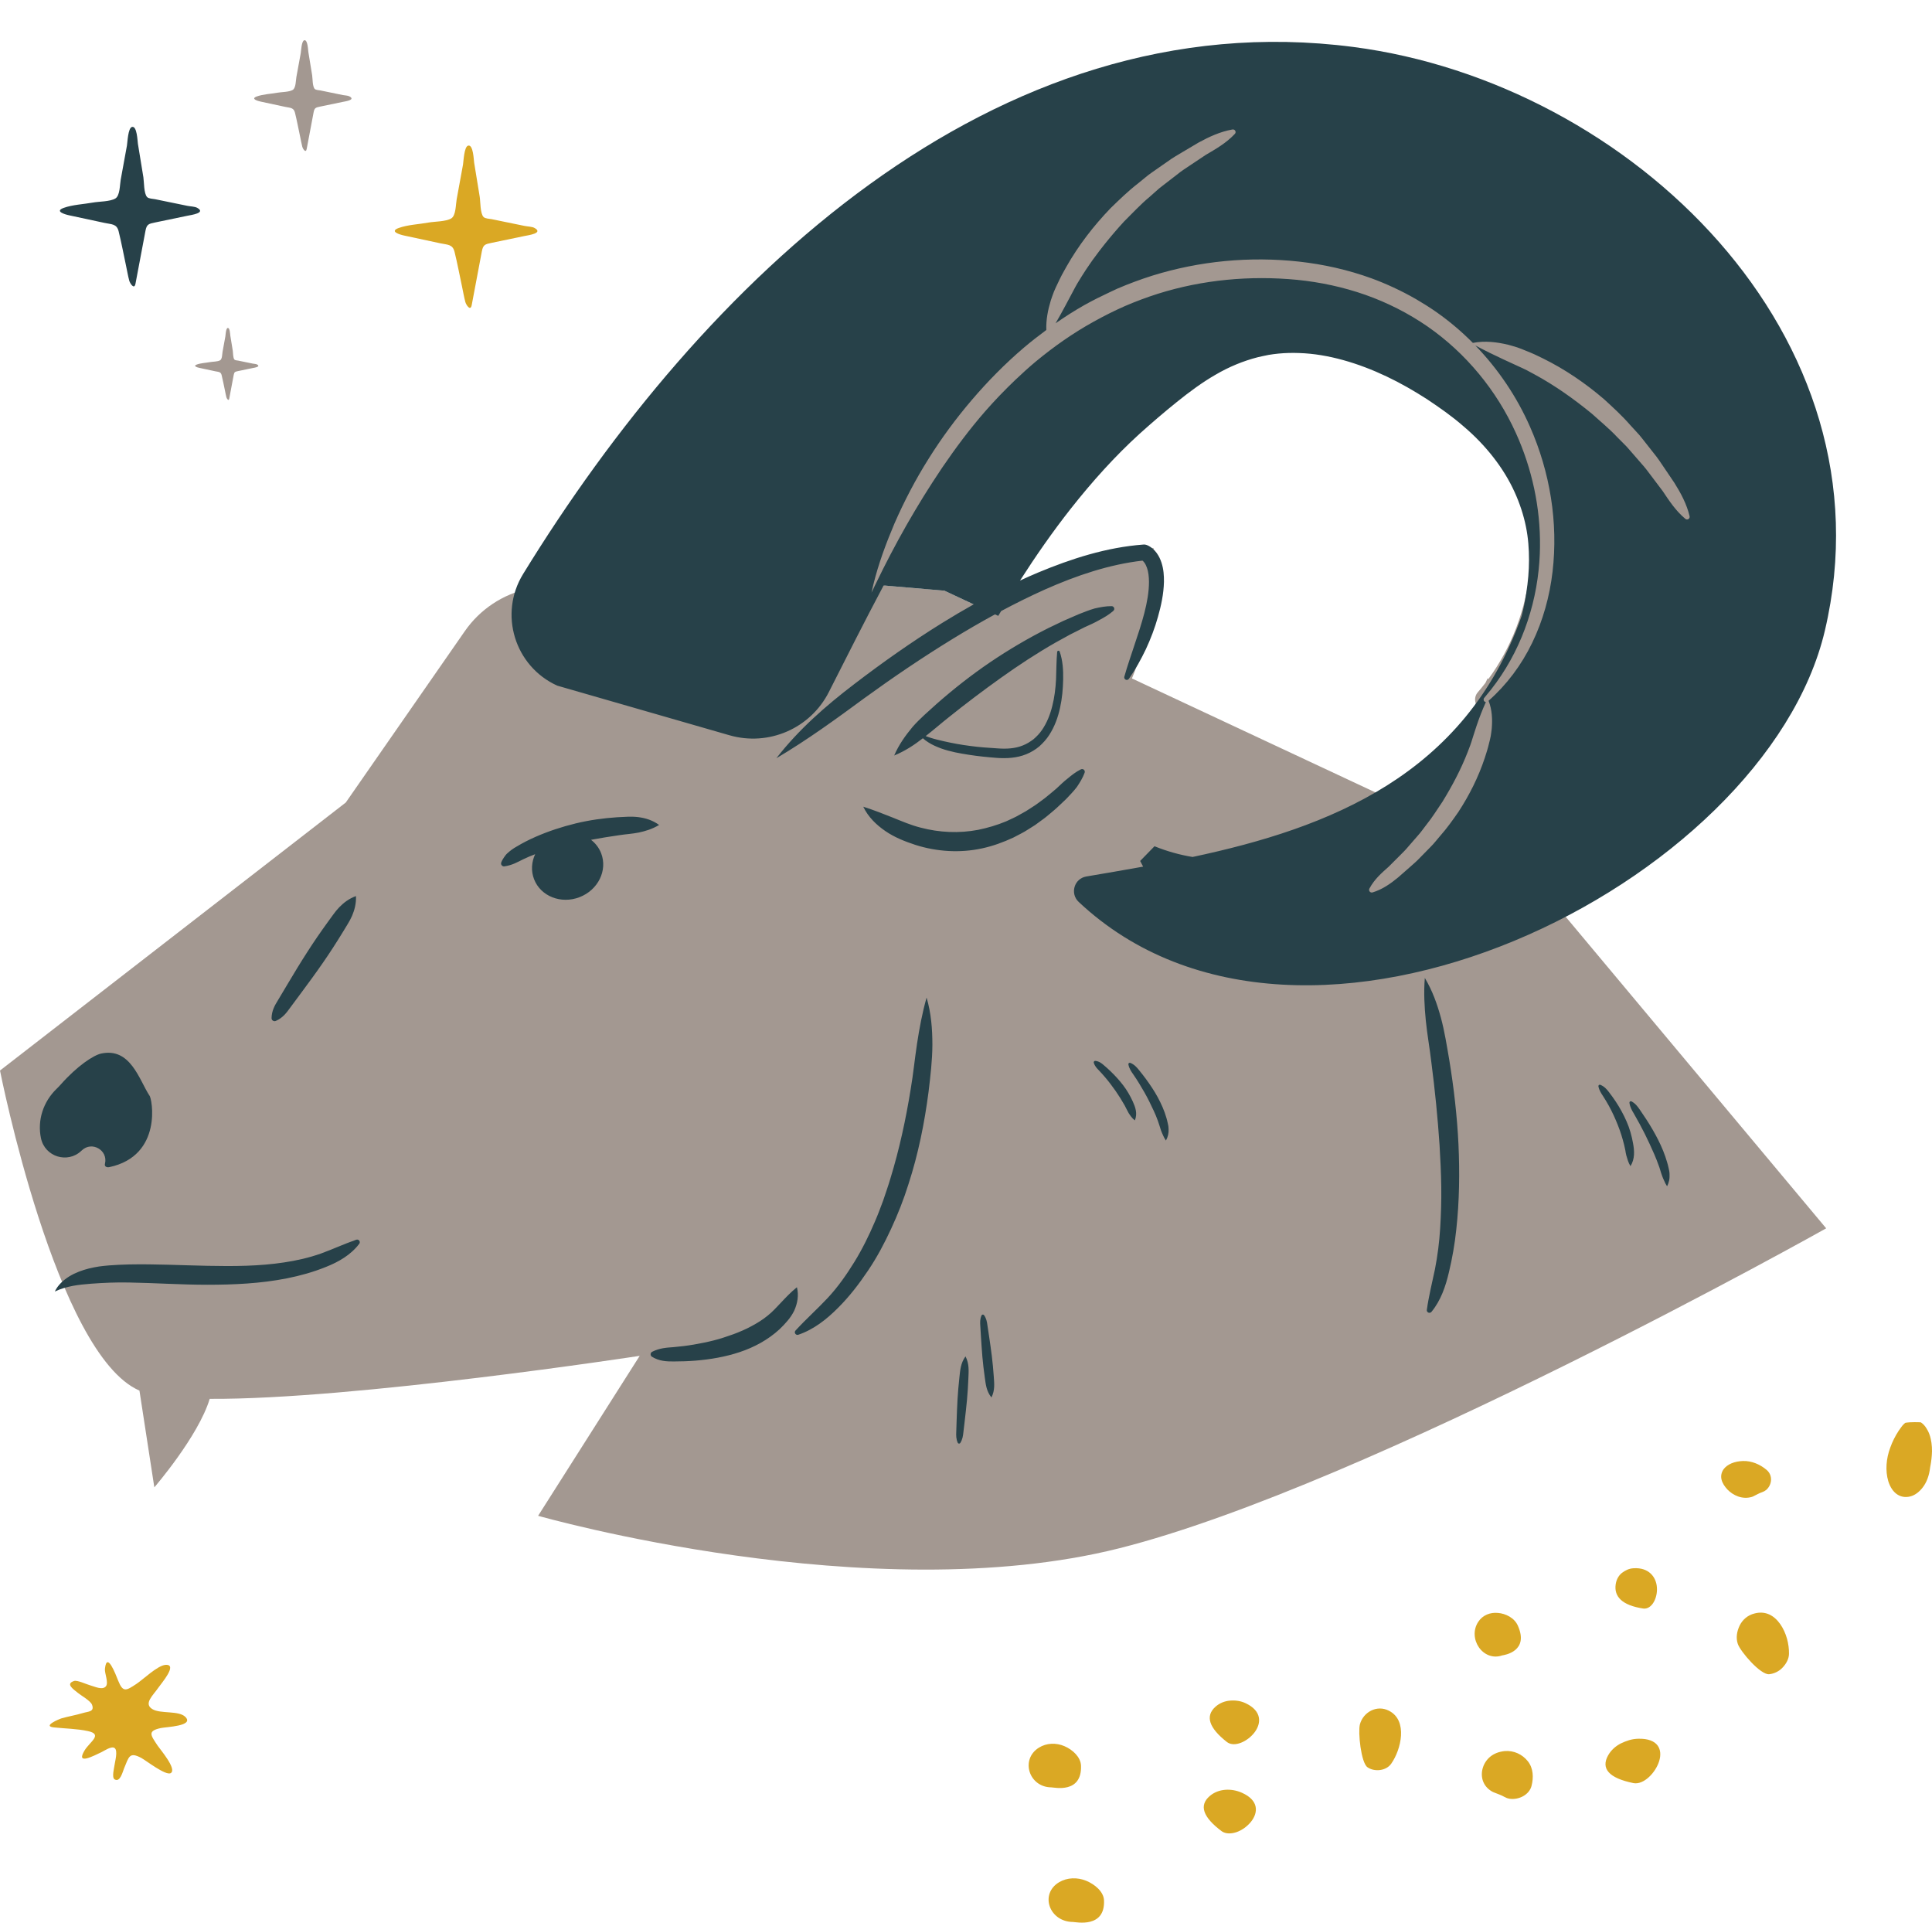
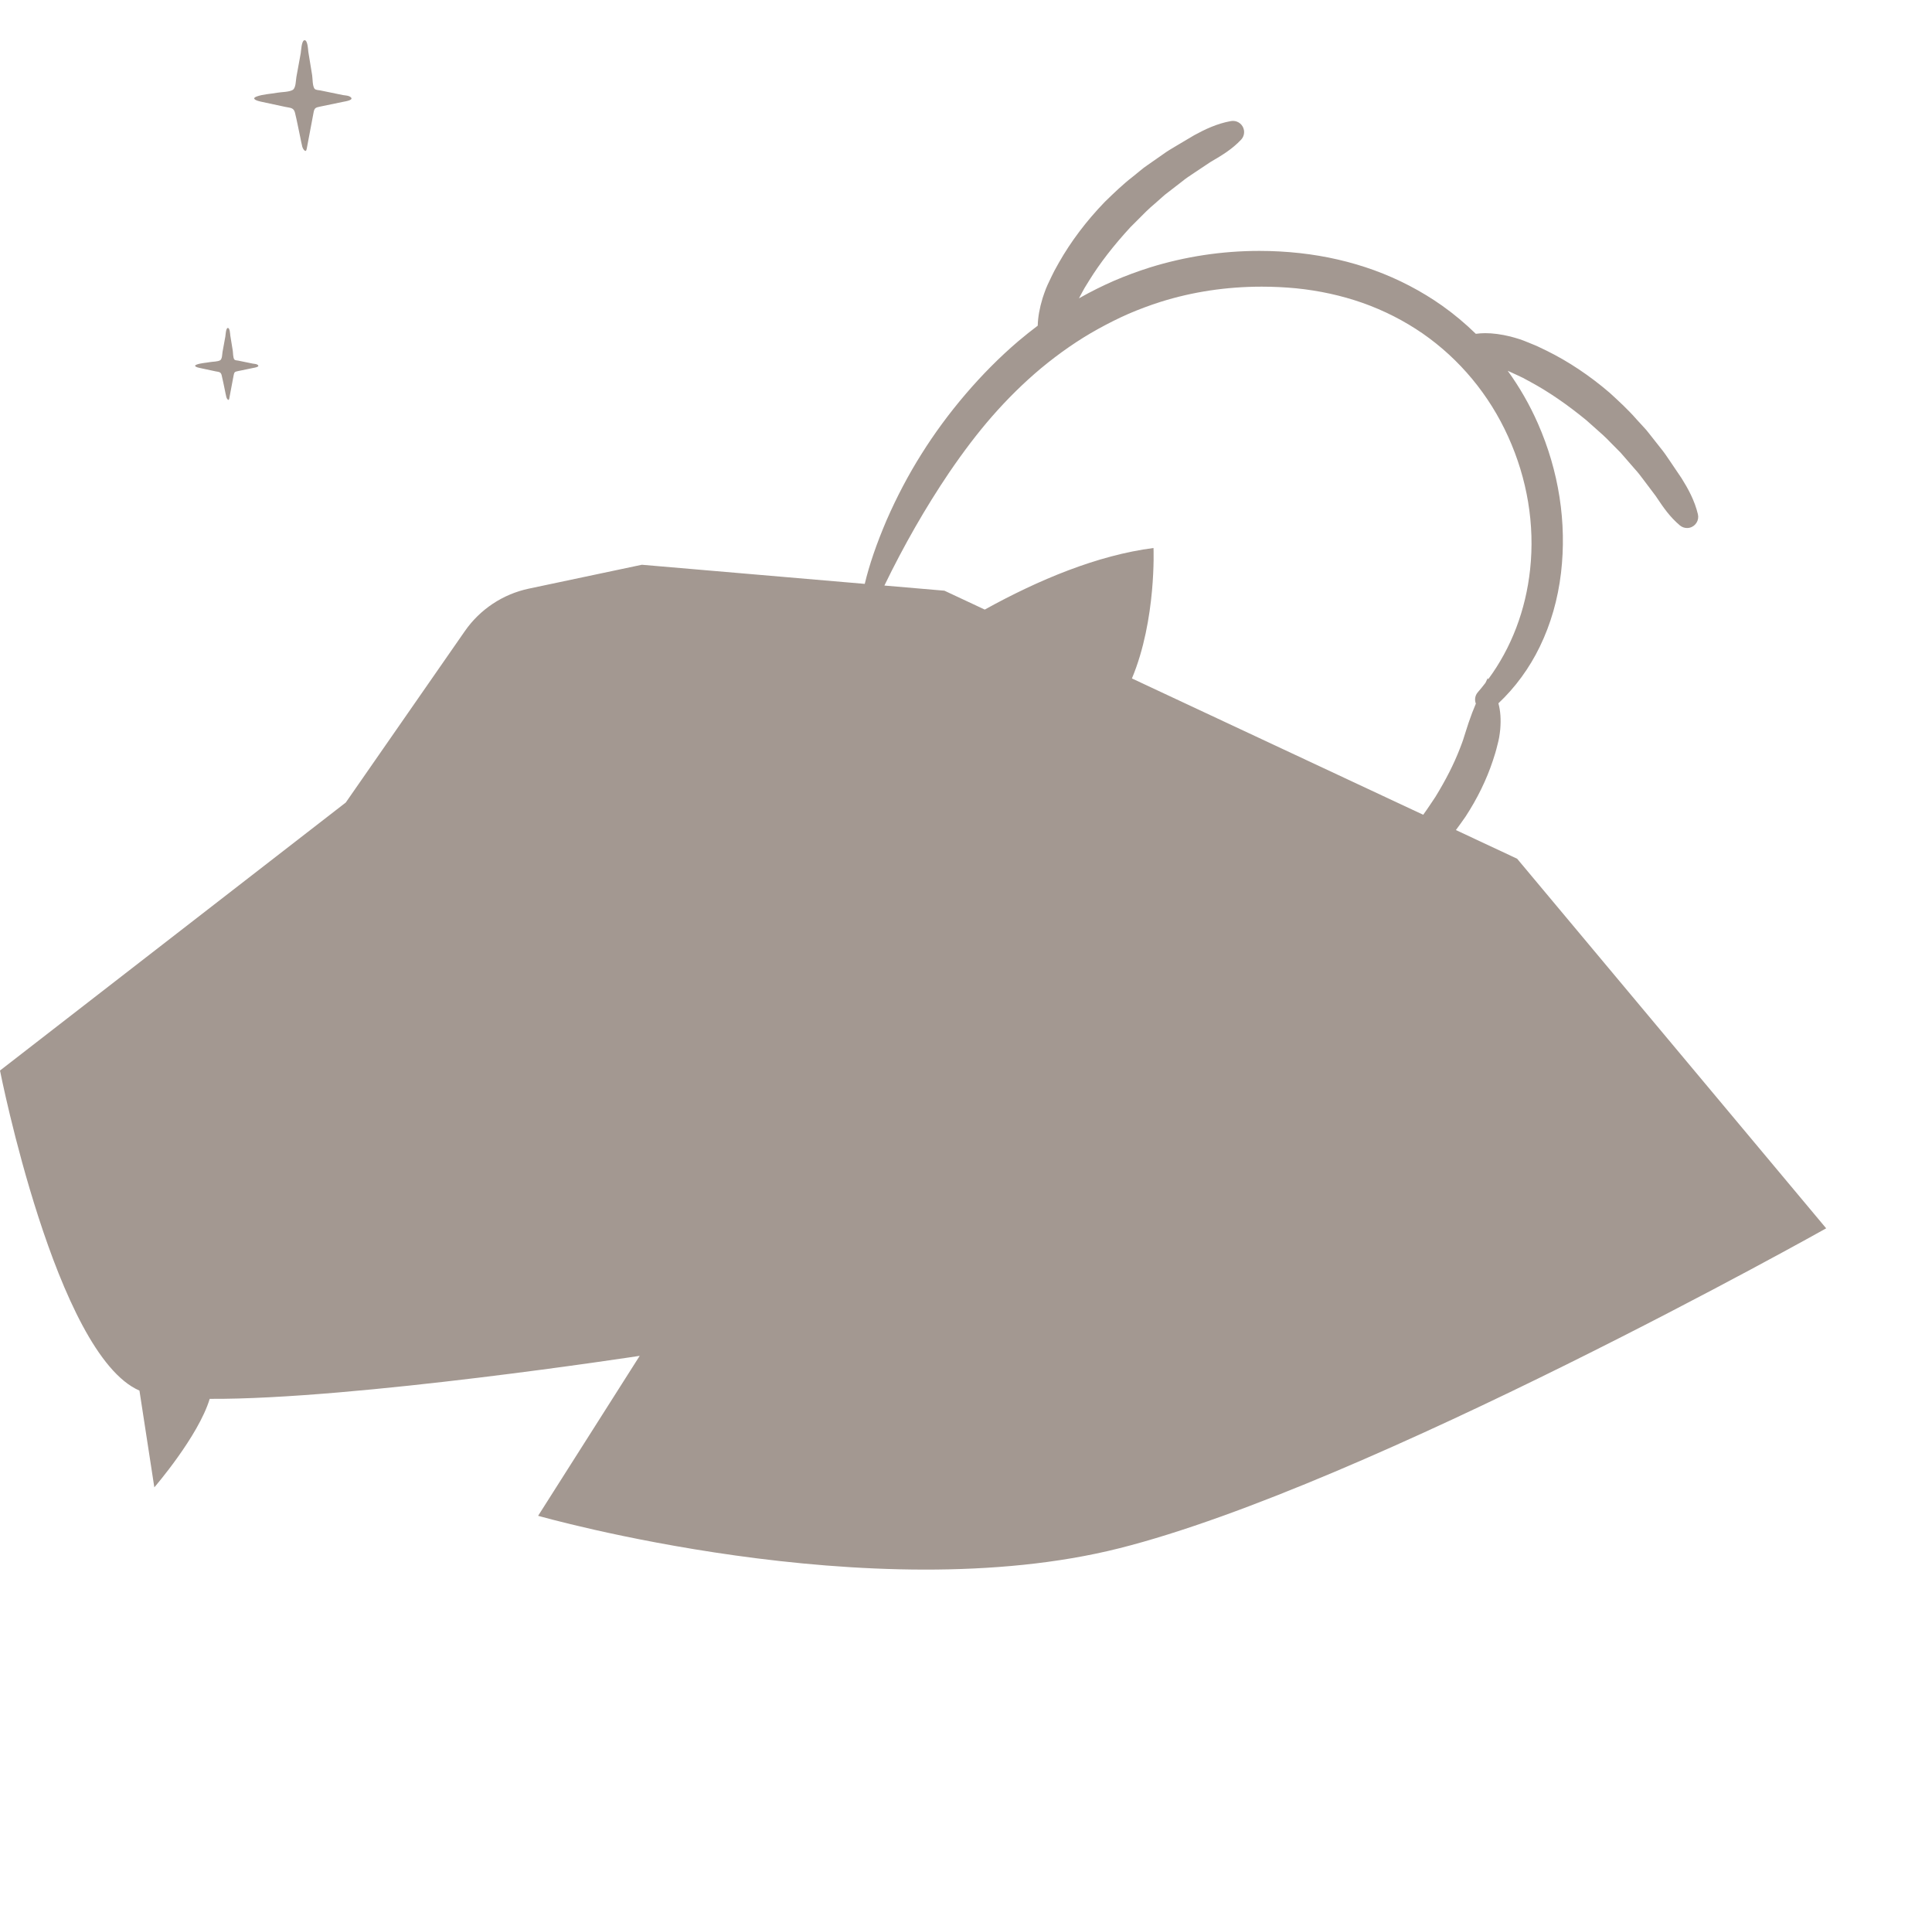
<svg xmlns="http://www.w3.org/2000/svg" height="497.5" preserveAspectRatio="xMidYMid meet" version="1.0" viewBox="0.0 -10.4 500.0 497.5" width="500.0" zoomAndPan="magnify">
  <defs>
    <clipPath id="a">
-       <path d="M 12 27 L 500 27 L 500 487.109 L 12 487.109 Z M 12 27" />
-     </clipPath>
+       </clipPath>
  </defs>
  <g>
    <g id="change1_1">
      <path d="M 50.945 83.922 C 51.984 83.547 53.273 83.496 54.359 83.297 C 55.062 83.172 56.363 83.195 56.98 82.82 C 57.52 82.488 57.492 81.211 57.594 80.645 C 57.84 79.312 58.082 77.98 58.324 76.645 C 58.387 76.305 58.445 74.594 58.914 74.473 C 59.508 74.328 59.555 76.129 59.602 76.43 C 59.816 77.738 60.031 79.047 60.242 80.355 C 60.328 80.863 60.285 82.25 60.68 82.656 C 60.871 82.855 61.363 82.859 61.609 82.906 C 62.188 83.027 62.762 83.145 63.34 83.262 C 64.027 83.402 64.711 83.547 65.398 83.684 C 65.715 83.75 66.25 83.758 66.531 83.918 C 67.586 84.516 65.801 84.75 65.398 84.836 C 64.137 85.098 62.871 85.359 61.605 85.625 C 60.855 85.781 60.633 85.828 60.488 86.598 C 60.098 88.652 59.711 90.707 59.324 92.766 C 59.18 93.527 58.676 92.711 58.598 92.422 C 58.441 91.84 58.344 91.234 58.215 90.648 C 57.93 89.32 57.684 87.973 57.355 86.656 C 57.137 85.773 56.562 85.855 55.715 85.676 C 54.336 85.379 52.953 85.082 51.574 84.785 C 51.051 84.676 49.852 84.316 50.945 83.922 Z M 66.473 14.555 C 68.074 13.977 70.059 13.902 71.727 13.598 C 72.809 13.398 74.809 13.441 75.762 12.863 C 76.594 12.355 76.547 10.387 76.707 9.512 C 77.082 7.461 77.457 5.41 77.832 3.359 C 77.93 2.832 78.016 0.199 78.742 0.02 C 79.648 -0.207 79.723 2.562 79.797 3.031 C 80.129 5.043 80.457 7.055 80.785 9.07 C 80.914 9.848 80.848 11.988 81.453 12.613 C 81.75 12.914 82.508 12.922 82.887 12.996 C 83.773 13.18 84.66 13.363 85.547 13.543 C 86.605 13.762 87.66 13.977 88.719 14.195 C 89.203 14.293 90.027 14.305 90.465 14.551 C 92.086 15.469 89.336 15.836 88.719 15.965 C 86.773 16.367 84.828 16.773 82.883 17.176 C 81.723 17.418 81.383 17.492 81.16 18.676 C 80.562 21.84 79.965 25.004 79.367 28.164 C 79.145 29.34 78.371 28.082 78.25 27.641 C 78.008 26.746 77.859 25.812 77.664 24.91 C 77.223 22.863 76.844 20.797 76.34 18.766 C 76 17.41 75.121 17.535 73.816 17.254 C 71.691 16.801 69.566 16.344 67.445 15.887 C 66.641 15.715 64.793 15.164 66.473 14.555 Z M 298.527 131.402 C 284.012 133.266 268.758 139.645 254.855 147.336 L 244.418 142.449 L 228.879 141.117 C 233.902 130.762 239.523 120.938 245.633 111.898 C 249.422 106.34 253.02 101.625 256.633 97.48 C 260.691 92.828 265 88.586 269.434 84.883 C 274.242 80.895 279.18 77.492 284.102 74.773 C 286.809 73.27 289.48 71.938 292.039 70.816 C 294.734 69.656 297.527 68.609 300.344 67.715 C 308.637 65.102 317.453 63.777 326.543 63.777 C 329.5 63.777 332.5 63.922 335.449 64.203 C 341.414 64.805 347.191 66.07 352.617 67.973 C 358.164 69.934 363.406 72.602 368.184 75.895 C 377.777 82.555 385.43 91.781 390.309 102.586 C 395.27 113.523 397.234 125.395 395.996 136.914 C 394.867 147.5 391.137 157.25 385.148 165.367 L 385.012 165.078 L 384.438 166.293 C 383.793 167.129 383.137 167.949 382.445 168.742 C 381.73 169.566 381.57 170.707 381.949 171.676 C 381.277 173.254 380.664 174.863 380.074 176.605 C 379.84 177.293 379.621 177.984 379.406 178.672 C 379.258 179.137 379.109 179.605 378.934 180.152 C 378.633 181.195 378.223 182.262 377.793 183.359 C 376.27 187.297 374.203 191.371 371.477 195.812 C 371.055 196.426 370.645 197.051 370.234 197.672 C 369.598 198.633 368.973 199.539 368.324 200.43 L 292.941 165.156 C 299.316 149.941 298.527 131.402 298.527 131.402 Z M 392.633 211.805 L 376.785 204.387 C 377.613 203.285 378.43 202.129 379.297 200.887 C 382.348 196.211 384.723 191.348 386.352 186.418 C 386.758 185.191 387.18 183.875 387.492 182.523 L 387.574 182.207 C 387.723 181.633 387.867 181.059 387.98 180.414 C 388.09 179.727 388.195 179.039 388.262 178.324 C 388.477 175.754 388.324 173.562 387.789 171.59 C 392.141 167.5 395.828 162.469 398.504 156.93 C 401.34 151.09 403.184 144.66 403.992 137.816 C 405.512 124.859 403.438 111.488 397.992 99.148 C 395.867 94.316 393.246 89.762 390.191 85.539 L 392.168 86.449 C 392.422 86.57 392.68 86.688 392.938 86.805 C 393.332 86.984 393.727 87.16 394.102 87.359 L 396.07 88.422 C 400.77 90.969 405.488 94.199 410.496 98.297 C 411.141 98.883 411.797 99.457 412.449 100.031 C 414.059 101.441 415.574 102.773 417.012 104.312 L 418.637 105.945 C 419.207 106.496 419.641 106.965 420.051 107.465 L 423.078 110.949 C 423.914 111.848 424.66 112.844 425.449 113.898 L 428.484 117.93 L 428.793 118.387 C 430.434 120.832 432.129 123.355 434.77 125.57 C 435.285 125.996 435.938 126.23 436.605 126.23 C 436.836 126.23 437.059 126.203 437.277 126.152 C 438.824 125.785 439.785 124.223 439.418 122.672 C 438.555 119.035 436.816 115.953 435.191 113.352 L 432.238 108.98 C 431.449 107.805 430.629 106.586 429.707 105.473 L 426.805 101.793 C 426.332 101.168 425.793 100.535 425.121 99.832 L 423.555 98.129 C 421.422 95.672 419.023 93.473 416.703 91.348 L 416.562 91.219 C 411.375 86.773 405.887 83.113 400.223 80.328 L 398.055 79.289 C 397.547 79.047 397.02 78.836 396.496 78.625 C 396.25 78.527 395.273 78.125 395.273 78.125 C 394.641 77.867 394.012 77.609 393.316 77.383 C 392.516 77.137 391.719 76.891 390.883 76.676 C 388.48 76.094 386.352 75.809 384.367 75.809 C 383.539 75.809 382.734 75.875 381.941 75.977 C 379.23 73.332 376.324 70.895 373.223 68.695 C 367.832 64.898 361.918 61.812 355.641 59.527 C 349.555 57.324 343.09 55.836 336.41 55.098 C 332.949 54.719 329.426 54.523 325.938 54.523 C 316.266 54.523 306.719 55.973 297.547 58.824 C 294.414 59.816 291.316 60.965 288.32 62.25 C 285.254 63.594 282.297 65.066 279.527 66.633 C 279.43 66.688 279.328 66.746 279.23 66.805 L 279.668 65.984 C 279.805 65.734 279.938 65.484 280.07 65.23 C 280.273 64.848 280.473 64.469 280.688 64.109 L 281.863 62.203 C 284.68 57.66 288.18 53.141 292.562 48.379 C 293.188 47.766 293.805 47.141 294.422 46.52 C 295.918 45 297.328 43.566 298.949 42.227 L 300.672 40.699 C 301.254 40.164 301.746 39.758 302.273 39.375 L 305.926 36.555 C 306.867 35.777 307.898 35.098 308.996 34.371 L 313.211 31.562 L 313.684 31.281 C 316.219 29.789 318.844 28.242 321.203 25.738 C 321.816 25.078 322.09 24.152 321.93 23.266 C 321.688 21.887 320.488 20.883 319.086 20.883 C 318.922 20.883 318.754 20.895 318.582 20.926 C 314.906 21.578 311.727 23.133 309.035 24.605 L 304.516 27.285 C 303.285 28.012 302.016 28.758 300.848 29.621 L 297.004 32.305 C 296.352 32.738 295.691 33.242 294.949 33.867 L 293.156 35.328 C 290.586 37.312 288.258 39.57 286.008 41.758 L 285.852 41.914 C 281.109 46.832 277.137 52.102 274.027 57.59 L 272.863 59.691 C 272.594 60.188 272.352 60.695 272.109 61.203 C 271.996 61.445 271.555 62.371 271.555 62.371 C 271.254 62.996 270.957 63.621 270.676 64.332 C 270.387 65.109 270.094 65.887 269.836 66.703 C 269.031 69.34 268.617 71.68 268.566 73.871 C 266.879 75.145 265.199 76.477 263.539 77.883 C 258.777 81.949 254.172 86.574 249.852 91.633 C 245.605 96.605 241.758 101.84 238.422 107.18 C 235.109 112.438 232.09 118.164 229.441 124.223 C 226.805 130.41 224.992 135.695 223.797 140.684 L 166.113 135.738 L 136.871 141.914 C 130.148 143.336 124.219 147.27 120.301 152.91 L 89.488 197.262 L 0 266.613 C 0 266.613 14.48 340.078 36.09 349.434 L 39.941 374.469 C 39.941 374.469 51.34 361.277 54.27 351.57 C 91.539 351.801 165.555 340.441 165.555 340.441 L 139.266 381.832 C 139.266 381.832 225.398 406.441 289.719 390.223 C 354.039 374 472.613 307.445 472.613 307.445 L 392.633 211.805" fill="#a39891" />
    </g>
    <g id="change2_1">
-       <path d="M 17.883 45.312 C 20.945 45.969 24.004 46.625 27.066 47.281 C 28.945 47.684 30.219 47.504 30.703 49.457 C 31.426 52.383 31.977 55.363 32.609 58.312 C 32.891 59.617 33.109 60.957 33.457 62.246 C 33.633 62.883 34.746 64.695 35.066 63.004 C 35.926 58.445 36.789 53.887 37.648 49.328 C 37.969 47.621 38.461 47.516 40.133 47.168 C 42.934 46.586 45.738 46.004 48.539 45.422 C 49.434 45.234 53.395 44.711 51.055 43.387 C 50.43 43.031 49.238 43.016 48.539 42.871 C 47.02 42.559 45.496 42.246 43.973 41.934 C 42.695 41.672 41.414 41.41 40.137 41.148 C 39.594 41.035 38.5 41.031 38.074 40.594 C 37.203 39.691 37.293 36.609 37.109 35.484 C 36.637 32.586 36.16 29.684 35.688 26.785 C 35.578 26.113 35.473 22.117 34.164 22.445 C 33.117 22.703 32.992 26.5 32.852 27.262 C 32.312 30.215 31.773 33.172 31.234 36.125 C 31.004 37.383 31.066 40.223 29.867 40.953 C 28.5 41.789 25.617 41.727 24.059 42.012 C 21.648 42.449 18.793 42.562 16.488 43.391 C 14.066 44.266 16.727 45.062 17.883 45.312 Z M 384.113 170.191 C 384.035 170.281 383.996 170.387 383.973 170.492 C 383.957 170.582 383.961 170.676 383.977 170.766 C 383.977 170.773 383.98 170.785 383.98 170.797 C 384.004 170.891 384.047 170.977 384.113 171.055 C 384.227 171.184 384.383 171.258 384.543 171.273 C 383.594 173.371 382.836 175.336 382.164 177.328 C 381.766 178.473 381.434 179.621 381.055 180.762 C 380.723 181.914 380.293 183.039 379.852 184.156 C 378.117 188.641 375.855 192.906 373.332 197.02 C 371.957 199.008 370.715 201.09 369.176 202.977 C 368.418 203.926 367.754 204.949 366.922 205.844 L 364.52 208.602 C 363.746 209.551 362.867 210.398 362 211.262 L 359.398 213.863 C 357.562 215.496 355.719 217.09 354.426 219.484 L 354.398 219.531 C 354.312 219.688 354.289 219.879 354.344 220.062 C 354.457 220.43 354.844 220.641 355.215 220.527 C 357.781 219.746 359.879 218.254 361.844 216.637 L 364.723 214.109 C 365.684 213.266 366.66 212.434 367.535 211.496 L 370.23 208.75 C 371.148 207.852 371.914 206.809 372.762 205.844 C 374.477 203.914 375.969 201.801 377.445 199.68 C 380.273 195.348 382.621 190.668 384.258 185.727 C 384.664 184.492 385.055 183.254 385.352 181.984 C 385.512 181.352 385.684 180.727 385.797 180.082 C 385.898 179.438 386 178.789 386.062 178.141 C 386.262 175.762 386.156 173.277 385.242 170.93 C 389.926 166.801 393.773 161.652 396.516 155.965 C 399.32 150.195 401.051 143.918 401.797 137.559 C 403.293 124.816 401.141 111.754 395.969 100.035 C 392.555 92.266 387.727 85.105 381.809 78.988 C 384.289 80.309 386.652 81.473 389.039 82.578 L 393.121 84.457 C 393.797 84.777 394.484 85.062 395.148 85.414 L 397.125 86.477 C 402.391 89.332 407.293 92.816 411.941 96.621 C 414.164 98.645 416.512 100.539 418.574 102.754 L 420.176 104.359 C 420.715 104.887 421.238 105.43 421.719 106.016 L 424.699 109.445 C 425.73 110.559 426.625 111.789 427.539 113.004 L 430.285 116.645 C 431.988 119.176 433.621 121.723 436.133 123.828 L 436.176 123.863 C 436.332 123.996 436.551 124.055 436.766 124.004 C 437.133 123.914 437.355 123.551 437.27 123.184 C 436.52 120.035 435.02 117.246 433.359 114.59 L 430.719 110.68 C 429.84 109.375 428.98 108.055 427.969 106.84 L 425.039 103.121 C 424.562 102.492 424.039 101.898 423.496 101.324 L 421.891 99.574 C 419.812 97.184 417.465 95.043 415.121 92.895 C 410.297 88.762 404.996 85.137 399.266 82.32 L 397.109 81.285 C 396.387 80.945 395.633 80.668 394.898 80.359 C 394.156 80.059 393.426 79.742 392.668 79.492 C 391.898 79.258 391.137 79.02 390.359 78.82 C 387.402 78.105 384.277 77.723 381.176 78.328 C 378.336 75.465 375.25 72.84 371.949 70.504 C 371.141 69.93 370.312 69.383 369.48 68.848 C 369.281 68.719 369.086 68.598 368.887 68.473 C 368.152 68.012 367.418 67.562 366.672 67.129 C 366.562 67.066 366.457 67.004 366.348 66.941 C 364.5 65.879 362.605 64.898 360.672 64.004 C 358.777 63.121 356.848 62.316 354.891 61.602 C 348.844 59.414 342.535 57.996 336.172 57.293 C 323.445 55.898 310.465 57.117 298.215 60.93 C 295.16 61.898 292.152 63.012 289.207 64.273 C 288.508 64.582 287.82 64.922 287.125 65.246 C 286.09 65.727 285.062 66.227 284.043 66.738 C 282.891 67.324 281.742 67.918 280.613 68.555 C 278.059 70 275.59 71.582 273.184 73.258 C 274.035 71.789 274.84 70.344 275.621 68.883 L 277.734 64.918 C 278.094 64.266 278.418 63.59 278.809 62.949 L 279.984 61.039 C 280.652 59.961 281.359 58.91 282.082 57.867 C 282.309 57.539 282.531 57.215 282.762 56.891 C 283.332 56.098 283.914 55.312 284.508 54.539 C 284.973 53.926 285.449 53.316 285.934 52.715 C 287.547 50.703 289.227 48.738 290.977 46.84 C 293.125 44.738 295.152 42.504 297.484 40.574 L 299.18 39.07 C 299.738 38.562 300.312 38.07 300.926 37.625 L 304.52 34.848 C 305.691 33.883 306.973 33.062 308.238 32.223 L 312.035 29.691 C 314.656 28.141 317.301 26.66 319.547 24.277 L 319.586 24.234 C 319.723 24.086 319.797 23.871 319.758 23.652 C 319.691 23.281 319.34 23.035 318.969 23.102 C 315.781 23.664 312.91 25.004 310.16 26.504 L 306.105 28.91 C 304.75 29.715 303.383 30.496 302.113 31.434 L 298.227 34.141 C 297.57 34.578 296.949 35.07 296.344 35.578 L 294.504 37.078 C 291.996 39.016 289.719 41.234 287.441 43.445 C 283.031 48.02 279.105 53.102 275.961 58.66 L 274.801 60.754 C 274.418 61.453 274.098 62.188 273.746 62.906 C 273.406 63.629 273.047 64.34 272.754 65.082 C 272.469 65.836 272.191 66.586 271.945 67.348 C 271.199 69.793 270.688 72.371 270.789 74.988 C 268.805 76.457 266.855 77.973 264.973 79.566 C 260.129 83.699 255.652 88.242 251.531 93.066 C 247.41 97.891 243.637 102.996 240.289 108.359 C 236.922 113.707 233.996 119.32 231.473 125.09 C 230.969 126.273 230.484 127.465 230.012 128.66 C 229.953 128.805 229.895 128.949 229.84 129.094 C 229.383 130.258 228.945 131.43 228.527 132.605 C 228.469 132.766 228.414 132.93 228.355 133.094 C 227.938 134.285 227.543 135.484 227.176 136.695 C 227.141 136.816 227.105 136.938 227.066 137.059 C 226.691 138.32 226.336 139.59 226.023 140.871 C 225.852 141.566 225.688 142.266 225.539 142.965 C 225.863 142.277 226.195 141.598 226.523 140.914 C 226.523 140.914 226.527 140.914 226.527 140.91 C 227.156 139.602 227.797 138.301 228.445 137.008 C 228.461 136.977 228.473 136.949 228.488 136.918 C 229.121 135.66 229.762 134.41 230.414 133.164 C 230.461 133.074 230.512 132.98 230.559 132.891 C 231.18 131.707 231.805 130.531 232.441 129.367 C 232.543 129.184 232.645 129 232.746 128.816 C 233.34 127.734 233.938 126.66 234.543 125.594 C 234.715 125.289 234.891 124.992 235.062 124.691 C 235.613 123.738 236.164 122.785 236.727 121.84 C 236.992 121.391 237.266 120.941 237.539 120.492 C 238.02 119.695 238.5 118.891 238.992 118.098 C 239.402 117.434 239.824 116.777 240.242 116.117 C 240.613 115.535 240.977 114.949 241.352 114.371 C 242.156 113.121 242.977 111.883 243.805 110.652 C 247.27 105.574 250.941 100.645 254.969 96.027 C 256.172 94.648 257.414 93.309 258.672 91.984 C 258.758 91.898 258.844 91.812 258.926 91.727 C 260.16 90.438 261.426 89.184 262.711 87.957 C 262.715 87.957 262.715 87.953 262.715 87.953 C 264.438 86.312 266.199 84.707 268.023 83.184 C 272.719 79.293 277.715 75.781 283.027 72.844 C 285.68 71.371 288.391 70.004 291.168 68.785 C 293.953 67.586 296.793 66.527 299.68 65.609 C 311.234 61.969 323.602 60.844 335.672 62.008 C 341.699 62.609 347.652 63.891 353.352 65.891 C 359.051 67.902 364.473 70.652 369.441 74.078 C 379.359 80.965 387.328 90.621 392.32 101.672 C 396.484 110.855 398.676 120.977 398.547 131.066 C 398.547 131.102 398.547 131.137 398.547 131.172 C 398.535 131.793 398.523 132.418 398.496 133.039 C 398.488 133.227 398.473 133.414 398.465 133.605 C 398.438 134.09 398.414 134.574 398.379 135.059 C 398.328 135.754 398.266 136.453 398.191 137.148 C 398.113 137.895 398.02 138.641 397.914 139.387 C 397.871 139.691 397.816 139.992 397.766 140.297 C 397.699 140.73 397.637 141.172 397.559 141.605 C 397.48 142.027 397.391 142.445 397.309 142.867 C 397.246 143.18 397.191 143.492 397.121 143.805 C 397.016 144.309 396.891 144.805 396.773 145.305 C 396.719 145.531 396.672 145.758 396.613 145.984 C 396.469 146.555 396.309 147.121 396.148 147.688 C 396.105 147.836 396.07 147.988 396.023 148.137 C 395.844 148.754 395.652 149.363 395.453 149.973 C 395.422 150.07 395.395 150.172 395.359 150.27 C 395.145 150.918 394.918 151.562 394.68 152.203 C 394.66 152.262 394.641 152.316 394.621 152.371 C 394.367 153.051 394.102 153.723 393.828 154.391 C 393.82 154.41 393.812 154.43 393.805 154.449 C 391.516 159.961 388.398 165.148 384.461 169.773 C 384.461 169.773 384.461 169.777 384.457 169.777 C 384.344 169.914 384.23 170.059 384.113 170.191 Z M 295.406 134.492 C 295.402 134.492 295.402 134.492 295.402 134.488 C 295.406 134.492 295.355 134.477 295.406 134.492 Z M 472.277 152.77 C 456.82 218.508 337.523 277.797 279.164 222.984 C 276.855 220.816 278 216.941 281.121 216.406 C 285.941 215.586 290.867 214.754 295.844 213.852 C 295.578 213.367 295.312 212.879 295.07 212.387 L 298.781 208.578 C 302.145 209.934 305.43 210.824 308.637 211.352 C 343.941 203.844 379.18 190.242 393.773 149.059 C 393.918 148.496 394.059 147.934 394.184 147.375 C 394.531 145.949 394.75 144.523 395 143.043 C 395.449 140.129 395.703 137.32 395.703 134.496 C 395.703 131.676 395.512 128.809 394.906 125.863 C 394.309 122.926 393.336 119.898 391.949 116.867 C 389.195 110.801 384.582 104.832 378.711 99.875 C 375.816 97.336 372.594 95.09 369.293 92.887 C 365.953 90.738 362.465 88.73 358.832 87.008 C 351.598 83.574 343.711 81.191 336.266 80.953 C 334.414 80.879 332.598 80.93 330.852 81.098 L 329.559 81.246 L 328.297 81.438 C 327.375 81.637 326.422 81.812 325.488 82.043 C 321.75 83.004 318.074 84.516 314.598 86.555 C 311.105 88.559 307.793 91.02 304.551 93.633 C 301.305 96.242 298.105 98.988 294.926 101.848 C 288.594 107.602 282.656 114.195 277.094 121.258 C 272.465 127.137 268.117 133.379 263.98 139.824 C 265.52 139.113 267.066 138.418 268.633 137.762 C 277.254 134.172 286.332 131.23 295.895 130.512 L 295.973 130.504 C 296.203 130.488 296.434 130.52 296.641 130.586 C 296.984 130.699 297.055 130.746 297.227 130.828 C 297.367 130.902 297.504 130.977 297.625 131.059 C 297.875 131.215 298.098 131.379 298.301 131.559 C 298.715 131.91 299.062 132.301 299.352 132.703 C 299.941 133.512 300.328 134.371 300.602 135.219 C 301.152 136.922 301.246 138.574 301.23 140.164 C 301.152 143.355 300.492 146.336 299.676 149.227 C 298.863 152.117 297.801 154.898 296.555 157.582 C 295.277 160.246 293.859 162.836 292.156 165.258 C 291.945 165.559 291.531 165.633 291.23 165.422 C 290.996 165.254 290.902 164.961 290.973 164.699 L 290.977 164.691 C 291.77 161.859 292.742 159.141 293.629 156.41 C 294.547 153.695 295.438 150.984 296.148 148.262 C 296.848 145.547 297.363 142.777 297.352 140.141 C 297.34 138.836 297.207 137.543 296.82 136.484 C 296.637 135.953 296.391 135.48 296.113 135.121 C 295.977 134.938 295.824 134.789 295.68 134.672 C 295.68 134.672 295.676 134.672 295.676 134.668 C 287.043 135.652 278.59 138.527 270.508 142.105 C 266.645 143.836 262.844 145.719 259.094 147.719 C 258.848 148.137 258.59 148.547 258.344 148.965 L 257.508 148.574 C 253.781 150.602 250.109 152.738 246.484 154.961 C 238.711 159.727 231.141 164.859 223.734 170.234 C 216.359 175.66 208.977 181.035 200.926 185.801 C 206.676 178.383 213.695 172.254 221.051 166.641 C 228.406 161.008 235.996 155.66 243.895 150.758 C 246.551 149.113 249.246 147.523 251.977 145.988 L 244.418 142.449 L 228.676 141.098 C 223.629 150.598 218.922 159.973 214.504 168.68 C 209.727 178.094 198.938 182.781 188.789 179.859 L 144.203 167.016 C 133.18 162 129.035 148.465 135.371 138.145 C 181.434 63.109 256.973 -10.375 350.223 1.75 C 421.914 11.074 490.188 76.594 472.277 152.77 Z M 71.371 253.781 C 73.113 253.02 74.098 251.754 75.027 250.449 L 77.891 246.59 C 79.801 244.016 81.699 241.438 83.516 238.805 C 85.344 236.18 87.074 233.484 88.746 230.754 C 89.547 229.367 90.477 228.062 91.121 226.566 C 91.75 225.066 92.207 223.445 92.125 221.469 C 90.266 222.152 88.949 223.195 87.805 224.359 C 86.672 225.523 85.828 226.883 84.855 228.16 C 82.977 230.754 81.156 233.383 79.438 236.086 C 77.703 238.773 76.051 241.52 74.41 244.27 L 71.949 248.398 C 71.102 249.758 70.312 251.152 70.281 253.055 C 70.281 253.16 70.301 253.273 70.348 253.379 C 70.52 253.773 70.977 253.953 71.371 253.781 Z M 375.055 263.773 C 374.426 260.16 373.871 256.535 372.914 252.984 C 371.945 249.441 370.715 245.941 368.742 242.66 C 368.438 246.465 368.641 250.098 369 253.711 C 369.367 257.316 370.008 260.867 370.43 264.453 C 371.359 271.613 372.078 278.785 372.559 285.957 C 372.77 289.547 372.953 293.133 373 296.715 C 373.051 300.301 372.934 303.879 372.715 307.441 C 372.496 311.004 372.043 314.539 371.367 318.016 C 370.648 321.496 369.781 324.852 369.266 328.523 L 369.262 328.539 C 369.23 328.766 369.316 329 369.504 329.156 C 369.793 329.395 370.219 329.352 370.461 329.062 C 372.91 326.086 374.129 322.43 374.98 318.812 C 375.852 315.184 376.488 311.504 376.879 307.816 C 377.691 300.441 377.785 293.035 377.449 285.684 C 377.094 278.324 376.246 271.016 375.055 263.773 Z M 280.707 189.539 C 280.77 189.363 280.762 189.164 280.676 188.988 C 280.504 188.645 280.086 188.504 279.738 188.676 L 279.707 188.691 C 278.402 189.344 277.348 190.176 276.324 191.035 C 275.266 191.852 274.336 192.781 273.367 193.676 C 272.355 194.508 271.379 195.387 270.34 196.18 C 269.277 196.934 268.273 197.773 267.16 198.441 L 265.527 199.492 L 263.844 200.434 C 262.738 201.102 261.547 201.57 260.398 202.129 C 258.047 203.109 255.617 203.82 253.16 204.328 C 248.234 205.27 243.141 205.051 238.242 203.754 C 235.777 203.141 233.438 202.125 231.043 201.16 C 228.625 200.199 226.199 199.234 223.41 198.344 C 224.691 201.023 226.812 203.059 229.152 204.664 C 231.516 206.285 234.207 207.344 236.938 208.238 C 242.422 209.98 248.445 210.375 254.133 209.133 C 256.977 208.527 259.703 207.523 262.301 206.309 C 263.555 205.633 264.863 205.035 266.047 204.246 L 267.848 203.113 L 269.562 201.863 C 270.727 201.062 271.758 200.102 272.844 199.219 C 273.906 198.305 274.887 197.312 275.91 196.363 C 276.867 195.355 277.844 194.359 278.684 193.254 C 279.465 192.094 280.211 190.906 280.707 189.539 Z M 259.016 165.012 C 263.605 161.738 268.316 158.637 273.211 155.848 L 276.91 153.812 L 280.68 151.91 C 281.957 151.328 283.246 150.773 284.477 150.062 C 285.727 149.395 286.961 148.688 288.117 147.684 L 288.141 147.66 C 288.285 147.531 288.379 147.348 288.379 147.141 C 288.383 146.758 288.07 146.445 287.688 146.445 C 286.16 146.438 284.715 146.723 283.281 147.051 C 281.879 147.449 280.531 148.008 279.176 148.531 L 275.172 150.273 L 271.238 152.16 C 266.039 154.773 261.023 157.73 256.219 160.984 C 251.414 164.242 246.852 167.836 242.496 171.652 C 240.355 173.602 238.141 175.469 236.215 177.648 C 234.34 179.898 232.613 182.301 231.414 185.098 C 234.281 183.914 236.637 182.348 238.84 180.629 C 239.273 181.035 239.754 181.387 240.254 181.695 C 241.312 182.375 242.461 182.863 243.621 183.289 C 245.953 184.117 248.371 184.543 250.77 184.914 C 253.176 185.293 255.586 185.527 257.996 185.715 C 260.441 185.887 263.145 185.773 265.594 184.766 C 266.824 184.277 267.973 183.574 268.984 182.727 C 269.965 181.844 270.852 180.863 271.547 179.773 C 272.949 177.602 273.812 175.191 274.336 172.773 C 274.875 170.348 275.094 167.891 275.145 165.449 C 275.195 163.012 275.055 160.559 274.242 158.203 C 274.203 158.082 274.094 157.992 273.961 157.98 C 273.777 157.965 273.613 158.098 273.598 158.281 L 273.594 158.297 C 273.375 160.691 273.402 163.043 273.301 165.391 C 273.184 167.73 272.898 170.062 272.328 172.301 C 271.777 174.535 270.914 176.684 269.66 178.5 C 269.039 179.418 268.273 180.195 267.461 180.895 C 266.605 181.547 265.695 182.105 264.691 182.5 C 262.68 183.312 260.469 183.426 258.16 183.254 C 255.797 183.105 253.43 182.945 251.094 182.625 C 248.754 182.332 246.441 181.902 244.176 181.387 C 243.047 181.121 241.91 180.863 240.809 180.508 C 240.395 180.367 239.977 180.227 239.562 180.07 C 241.59 178.504 243.5 176.809 245.508 175.227 C 249.918 171.691 254.426 168.285 259.016 165.012 Z M 206.242 322.684 C 204.547 324.078 203.367 325.336 202.215 326.566 C 201.043 327.77 199.988 329.012 198.676 330.035 C 197.395 331.082 195.969 331.977 194.473 332.766 C 192.988 333.574 191.41 334.25 189.785 334.852 C 188.152 335.434 186.492 336 184.781 336.434 C 183.07 336.871 181.328 337.219 179.566 337.523 C 177.805 337.824 176.023 338.047 174.23 338.195 C 172.438 338.316 170.656 338.445 168.816 339.371 L 168.777 339.391 C 168.656 339.449 168.555 339.543 168.48 339.66 C 168.27 340.012 168.379 340.465 168.723 340.676 C 170.57 341.812 172.484 341.914 174.379 341.895 C 176.273 341.898 178.176 341.828 180.074 341.676 C 183.875 341.355 187.695 340.715 191.414 339.477 C 195.125 338.246 198.738 336.328 201.742 333.562 C 203.199 332.148 204.633 330.629 205.531 328.77 C 206.387 326.898 206.773 324.793 206.242 322.684 Z M 237.332 259.637 C 236.734 263.578 236.352 267.531 235.684 271.445 C 234.422 279.281 232.742 287.035 230.43 294.57 C 229.871 296.465 229.207 298.312 228.59 300.184 C 227.895 302.02 227.23 303.871 226.441 305.664 C 224.906 309.273 223.172 312.801 221.129 316.121 C 219.082 319.438 216.84 322.648 214.184 325.488 C 211.52 328.336 208.664 330.863 205.895 333.875 L 205.883 333.891 C 205.719 334.066 205.656 334.32 205.738 334.562 C 205.859 334.914 206.238 335.102 206.594 334.984 C 210.59 333.637 213.941 330.984 216.859 328.047 C 219.82 325.113 222.348 321.797 224.656 318.363 C 226.98 314.93 228.91 311.266 230.637 307.527 C 232.371 303.789 233.883 299.953 235.105 296.039 C 237.645 288.234 239.262 280.188 240.312 272.109 C 240.793 268.066 241.285 264.02 241.301 259.941 C 241.301 255.871 240.984 251.766 239.801 247.738 C 238.66 251.754 237.941 255.688 237.332 259.637 Z M 92.203 310.391 L 92.191 310.395 C 88.934 311.531 86.082 312.875 83.023 313.98 C 79.973 315.055 76.785 315.781 73.547 316.266 C 67.066 317.258 60.406 317.281 53.727 317.145 C 47.039 317.016 40.297 316.656 33.418 316.789 C 31.699 316.828 29.969 316.91 28.23 317.039 C 27.359 317.094 26.48 317.219 25.613 317.32 C 24.738 317.473 23.863 317.613 22.996 317.84 C 21.262 318.289 19.527 318.91 17.945 319.871 C 16.379 320.848 14.949 322.164 14.188 323.797 C 15.816 323.023 17.363 322.625 18.918 322.32 C 20.48 322.035 22.059 321.902 23.648 321.77 C 26.836 321.539 30.117 321.391 33.438 321.465 C 40.082 321.578 46.84 322.047 53.672 322.047 C 60.492 322.043 67.418 321.738 74.266 320.387 C 77.684 319.703 81.078 318.766 84.344 317.438 C 87.602 316.152 90.797 314.336 92.973 311.445 C 93.105 311.27 93.152 311.031 93.074 310.809 C 92.949 310.453 92.559 310.266 92.203 310.391 Z M 165.207 201.043 C 163.379 200.809 161.562 200.988 159.75 201.07 C 156.125 201.312 152.52 201.816 148.98 202.672 C 145.445 203.531 141.961 204.672 138.59 206.148 C 136.902 206.891 135.246 207.727 133.648 208.695 C 132.84 209.137 132.062 209.711 131.363 210.344 C 131.008 210.648 130.703 211.047 130.43 211.461 C 130.148 211.867 129.898 212.297 129.719 212.785 C 129.68 212.898 129.664 213.023 129.684 213.148 C 129.742 213.559 130.121 213.84 130.527 213.781 L 130.582 213.773 C 132.566 213.484 133.91 212.691 135.43 211.938 C 136.422 211.453 137.453 211.031 138.5 210.633 C 137.555 212.652 137.387 214.961 138.219 217.113 C 139.93 221.531 145.203 223.609 149.996 221.75 C 154.793 219.895 157.289 214.809 155.578 210.391 C 155.027 208.969 154.105 207.797 152.957 206.914 C 155.367 206.469 157.785 206.059 160.219 205.723 C 161.922 205.449 163.637 205.375 165.344 205.023 C 167.055 204.652 168.746 204.156 170.578 203.07 C 168.875 201.824 167.027 201.277 165.207 201.043 Z M 431.832 291.832 C 431.727 291.316 431.594 290.812 431.438 290.32 C 430.867 288.32 430.07 286.422 429.156 284.598 C 428.238 282.77 427.203 281.016 426.105 279.312 C 425.555 278.457 424.992 277.617 424.41 276.785 C 423.844 275.949 423.238 275.133 422.234 274.598 C 422.168 274.562 422.094 274.547 422.012 274.559 C 421.812 274.586 421.672 274.77 421.699 274.969 L 421.699 274.977 C 421.852 276.078 422.344 276.934 422.855 277.781 C 423.352 278.641 423.84 279.504 424.305 280.375 C 425.25 282.113 426.133 283.879 426.949 285.66 C 427.77 287.441 428.574 289.223 429.215 291.039 C 429.586 291.941 429.777 292.871 430.121 293.773 C 430.266 294.227 430.473 294.676 430.688 295.133 C 430.871 295.594 431.102 296.059 431.434 296.559 C 431.703 296.059 431.867 295.527 431.988 294.988 C 432.094 294.453 432.086 293.922 432.074 293.387 C 432.074 292.848 431.941 292.348 431.832 291.832 Z M 420.949 279.773 C 420.164 277.969 419.211 276.246 418.133 274.613 C 417.59 273.805 417.023 273.008 416.426 272.238 C 415.844 271.461 415.191 270.719 414.164 270.309 C 414.102 270.281 414.027 270.273 413.957 270.289 C 413.758 270.328 413.633 270.523 413.672 270.719 L 413.676 270.746 C 413.891 271.777 414.406 272.539 414.918 273.312 C 415.426 274.09 415.895 274.891 416.348 275.699 C 417.242 277.32 418.012 279 418.684 280.707 C 419.371 282.406 419.902 284.148 420.34 285.914 L 420.633 287.246 C 420.703 287.691 420.77 288.141 420.891 288.59 C 421.176 289.484 421.355 290.379 421.969 291.352 C 423.137 289.477 422.992 287.387 422.633 285.453 C 422.285 283.504 421.754 281.574 420.949 279.773 Z M 301.871 278.875 C 301.336 276.992 300.535 275.223 299.625 273.531 C 298.711 271.844 297.633 270.262 296.512 268.727 C 295.945 267.961 295.359 267.215 294.758 266.48 C 294.168 265.742 293.531 265.027 292.523 264.633 C 292.461 264.605 292.391 264.598 292.316 264.613 C 292.117 264.652 291.988 264.848 292.027 265.047 L 292.031 265.062 C 292.23 266.09 292.75 266.844 293.277 267.594 C 293.801 268.352 294.305 269.121 294.781 269.902 C 295.742 271.465 296.656 273.051 297.457 274.676 C 298.258 276.301 299.051 277.922 299.648 279.598 C 299.945 280.434 300.203 281.285 300.473 282.129 C 300.605 282.547 300.832 282.965 301.004 283.395 C 301.188 283.824 301.414 284.262 301.742 284.727 C 302.273 283.793 302.488 282.754 302.43 281.766 C 302.43 281.262 302.352 280.773 302.227 280.301 C 302.105 279.828 302.027 279.336 301.871 278.875 Z M 290.676 270.43 C 289.695 269.145 288.605 267.953 287.453 266.844 C 286.875 266.289 286.285 265.754 285.676 265.238 C 285.078 264.711 284.43 264.223 283.484 264.113 C 283.434 264.109 283.383 264.113 283.332 264.129 C 283.129 264.191 283.012 264.406 283.074 264.609 L 283.082 264.633 C 283.348 265.504 283.875 266.043 284.41 266.586 C 284.938 267.137 285.445 267.703 285.938 268.281 C 286.926 269.434 287.836 270.641 288.695 271.867 C 289.555 273.098 290.34 274.359 291.066 275.648 C 291.422 276.301 291.719 276.973 292.09 277.621 C 292.52 278.258 292.91 278.898 293.695 279.52 C 294.441 277.73 293.824 276.09 293.16 274.617 C 292.48 273.133 291.66 271.715 290.676 270.43 Z M 256.68 340.453 C 256.461 338.688 256.203 336.922 255.941 335.16 L 255.543 332.516 C 255.426 331.633 255.27 330.754 254.672 329.922 C 254.633 329.871 254.578 329.824 254.516 329.797 C 254.324 329.715 254.102 329.801 254.02 329.988 C 253.602 330.93 253.637 331.82 253.703 332.711 L 253.863 335.379 C 253.977 337.156 254.094 338.938 254.242 340.711 C 254.398 342.484 254.613 344.254 254.859 346.02 C 255.113 347.781 255.25 349.559 256.582 351.211 C 257.539 349.316 257.305 347.551 257.184 345.773 C 257.059 343.996 256.902 342.223 256.68 340.453 Z M 248.285 346.09 C 248.086 347.949 247.914 349.809 247.809 351.676 C 247.703 353.543 247.637 355.414 247.57 357.285 L 247.48 360.09 C 247.438 361.023 247.426 361.961 247.863 362.93 C 247.895 362.992 247.941 363.051 248.004 363.09 C 248.176 363.203 248.406 363.152 248.52 362.98 C 249.098 362.086 249.227 361.156 249.324 360.227 L 249.652 357.441 C 249.867 355.582 250.078 353.723 250.254 351.859 C 250.426 350 250.539 348.133 250.617 346.262 C 250.688 344.395 250.879 342.531 249.871 340.582 C 248.582 342.359 248.488 344.23 248.285 346.09 Z M 21.043 287.398 L 21.188 287.266 C 23.785 284.805 27.992 287.227 27.172 290.707 L 27.152 290.785 C 26.996 291.438 27.617 291.75 28.273 291.613 C 42.254 288.656 39.34 273.57 38.664 273.082 C 36 268.961 33.773 260.613 26.203 262.215 C 24.207 262.637 19.996 265.406 15.734 270.215 C 15.383 270.613 15.02 270.992 14.641 271.355 C 11.203 274.676 9.617 279.469 10.605 284.141 C 11.617 288.934 17.488 290.766 21.043 287.398 Z M 236.984 192.738 L 236.996 192.746 C 236.965 192.801 236.973 192.77 236.984 192.738" fill="#274149" />
-     </g>
+       </g>
    <g clip-path="url(#a)" id="change3_1">
      <path d="M 138.348 48.594 C 137.711 48.23 136.5 48.215 135.789 48.066 C 134.238 47.75 132.691 47.43 131.141 47.113 C 129.84 46.848 128.539 46.578 127.238 46.312 C 126.684 46.199 125.57 46.191 125.141 45.746 C 124.254 44.828 124.344 41.695 124.156 40.551 C 123.676 37.602 123.191 34.648 122.711 31.695 C 122.598 31.012 122.492 26.949 121.16 27.281 C 120.094 27.547 119.969 31.41 119.828 32.184 C 119.277 35.188 118.727 38.195 118.18 41.203 C 117.945 42.48 118.008 45.371 116.789 46.113 C 115.398 46.965 112.465 46.902 110.879 47.191 C 108.426 47.641 105.52 47.75 103.176 48.598 C 100.711 49.488 103.418 50.297 104.594 50.551 C 107.711 51.219 110.824 51.887 113.938 52.555 C 115.848 52.965 117.145 52.781 117.637 54.77 C 118.375 57.746 118.934 60.781 119.578 63.777 C 119.863 65.105 120.086 66.469 120.441 67.781 C 120.617 68.43 121.754 70.273 122.078 68.551 C 122.953 63.914 123.828 59.277 124.703 54.641 C 125.031 52.902 125.535 52.793 127.234 52.441 C 130.086 51.848 132.938 51.254 135.789 50.66 C 136.695 50.473 140.727 49.938 138.348 48.594 Z M 39.434 431.859 C 37.07 430.426 39.652 428.266 40.957 426.344 C 41.703 425.242 46.129 420.18 42.84 420.406 C 40.766 420.547 37.047 424.195 35.273 425.355 C 32.688 427.047 31.844 427.668 30.586 424.5 C 29.926 422.84 27.641 416.781 27.156 421.453 C 27.043 422.551 28.16 425.016 27.414 425.941 C 26.516 427.051 24.477 425.996 23.219 425.66 C 22.383 425.434 20.016 424.309 19.18 424.574 C 16.824 425.324 19.062 426.746 20.109 427.621 C 20.945 428.32 23.434 429.695 23.816 430.719 C 24.516 432.586 22.844 432.449 21.48 432.859 C 19.617 433.422 17.68 433.734 15.812 434.277 C 15.504 434.367 10.844 436.25 13.906 436.582 C 16.801 436.895 19.879 436.922 22.719 437.531 C 26.754 438.395 23.238 440.297 21.879 442.559 C 19.52 446.48 24.246 443.934 26.262 442.992 C 26.922 442.684 28.824 441.344 29.648 441.918 C 30.605 442.594 29.719 445.547 29.625 446.426 C 29.559 447.031 28.883 449.523 29.637 450.016 C 31.082 450.957 31.77 447.996 32.113 447.18 C 33.375 444.16 33.469 442.848 36.57 444.488 C 37.688 445.074 42.914 449.168 44.184 448.414 C 45.879 447.41 41.438 442.281 40.797 441.312 C 39.008 438.598 38.051 437.523 41.617 436.754 C 43 436.453 50.352 436.25 47.965 433.867 C 46.258 432.16 41.535 433.133 39.434 431.859 Z M 322.406 430.348 C 321.117 429.723 319.699 429.535 318.316 429.656 C 316.938 429.773 315.613 430.297 314.551 431.25 C 311.887 433.637 312.82 436.691 317.586 440.414 C 319.543 441.816 322.918 440.199 324.684 437.863 C 326.457 435.508 326.602 432.34 322.406 430.348 Z M 321.402 453.496 C 318.684 452.285 315.344 452.402 313.094 454.332 C 310.277 456.727 311.238 459.781 316.227 463.492 C 317.246 464.168 318.656 464.148 320.043 463.676 C 321.434 463.191 322.805 462.184 323.75 461.012 C 325.648 458.645 325.84 455.473 321.402 453.496 Z M 359.445 432.27 C 356.359 430.676 352.809 432.594 351.941 435.805 C 351.414 437.805 352.23 445.734 353.902 446.898 C 355.707 448.16 358.746 447.855 360.051 445.969 C 362.602 442.359 364.441 434.777 359.445 432.27 Z M 281.09 476.266 C 278.812 475.344 276.188 475.406 274.098 476.648 C 269.016 479.676 271.523 486.883 277.688 486.934 C 278.445 486.938 286.07 488.648 285.715 481.289 C 285.602 479.121 283.41 477.223 281.09 476.266 Z M 279.766 446.492 C 279.691 444.301 277.652 442.371 275.469 441.438 C 273.328 440.52 270.844 440.586 268.855 441.836 C 264.008 444.871 266.277 452.066 272.109 452.105 C 272.828 452.109 280.02 453.793 279.766 446.492 Z M 389.375 442.715 C 387.926 442.871 386.688 443.352 385.734 444.113 C 384.781 444.875 384.105 445.902 383.762 447.016 C 383.07 449.238 383.688 451.801 386.191 453.207 C 386.316 453.277 386.449 453.34 386.582 453.391 C 387.512 453.77 388.488 454.078 389.352 454.574 C 389.727 454.789 390.152 454.953 390.625 455.039 C 393.012 455.43 395.77 454.035 396.355 451.738 C 396.922 449.547 396.832 447.141 395.398 445.336 C 393.992 443.566 391.77 442.5 389.375 442.715 Z M 425.289 405.832 C 427.527 406.082 429.008 403.066 428.805 400.371 C 428.629 397.648 426.68 395.16 422.793 395.402 C 421.578 395.457 420.637 395.953 419.75 396.609 C 418.902 397.297 418.324 398.301 418.137 399.57 C 417.68 402.742 419.785 405 425.289 405.832 Z M 423.969 439.523 C 423.18 439.543 422.395 439.664 421.641 439.883 C 420.887 440.109 420.156 440.402 419.461 440.738 C 418.086 441.445 416.918 442.496 416.168 443.844 C 414.297 447.203 416.281 449.695 422.781 451.012 C 425.398 451.473 428.465 448.316 429.387 445.324 C 430.332 442.305 429.117 439.387 423.969 439.523 Z M 460.723 409.855 C 459.152 407.629 456.922 406.352 454.082 407.105 C 452.293 407.543 450.977 408.715 450.234 410.203 C 449.512 411.707 449.199 413.379 449.746 414.992 C 450.422 416.961 455.605 423.023 457.855 422.828 C 459.059 422.703 460.402 422.125 461.34 421.094 C 462.301 420.094 462.969 418.816 462.988 417.562 C 463.012 416.359 462.848 414.988 462.48 413.652 C 462.102 412.297 461.496 410.957 460.723 409.855 Z M 388.762 417.957 C 389.418 417.852 395.797 416.879 392.805 410.227 C 391.91 408.223 389.633 407.113 387.656 406.965 C 385.68 406.777 383.719 407.508 382.566 409.277 C 381.16 411.41 381.457 414.027 382.746 415.879 C 384.027 417.73 386.336 418.812 388.762 417.957 Z M 499.863 362.957 C 499.812 362.59 499.746 362.23 499.664 361.875 C 499.574 361.488 499.465 361.113 499.336 360.758 C 499.07 360.023 498.738 359.449 498.277 358.766 C 498.051 358.453 497.797 358.18 497.516 357.949 C 497.379 357.836 497.23 357.723 497.078 357.641 C 496.926 357.637 496.766 357.629 496.605 357.621 C 495.945 357.598 495.168 357.594 494.258 357.637 C 493.984 357.652 493.719 357.676 493.457 357.711 C 493.328 357.73 493.199 357.742 493.074 357.777 C 492.949 357.879 492.824 357.988 492.703 358.109 C 492.215 358.559 491.777 359.301 491.34 359.883 C 490.492 361.184 489.738 362.66 489.211 364.156 C 488.125 367.016 487.887 370.184 488.684 372.871 C 489.715 376.16 491.977 377.426 494.359 376.824 C 495.551 376.527 496.68 375.703 497.633 374.449 C 498.59 373.203 499.277 371.449 499.512 369.336 C 499.551 369.082 499.742 368.23 499.867 367.062 C 499.93 366.48 499.984 365.828 500 365.148 C 500.008 364.453 499.965 363.688 499.863 362.957 Z M 447.043 375.016 C 446.328 374.246 445.73 373.336 445.527 372.445 C 445.316 371.555 445.477 370.672 446.02 369.84 C 447 368.484 448.871 367.73 451.062 367.652 C 453.301 367.578 455.457 368.516 457.105 369.879 C 458.891 371.301 458.621 373.797 457.109 375.125 C 456.801 375.383 456.453 375.574 456.086 375.699 C 455.238 375.984 454.504 376.434 453.738 376.801 C 453.629 376.852 453.512 376.898 453.395 376.938 C 450.926 377.684 448.523 376.559 447.043 375.016" fill="#daa824" />
    </g>
  </g>
</svg>